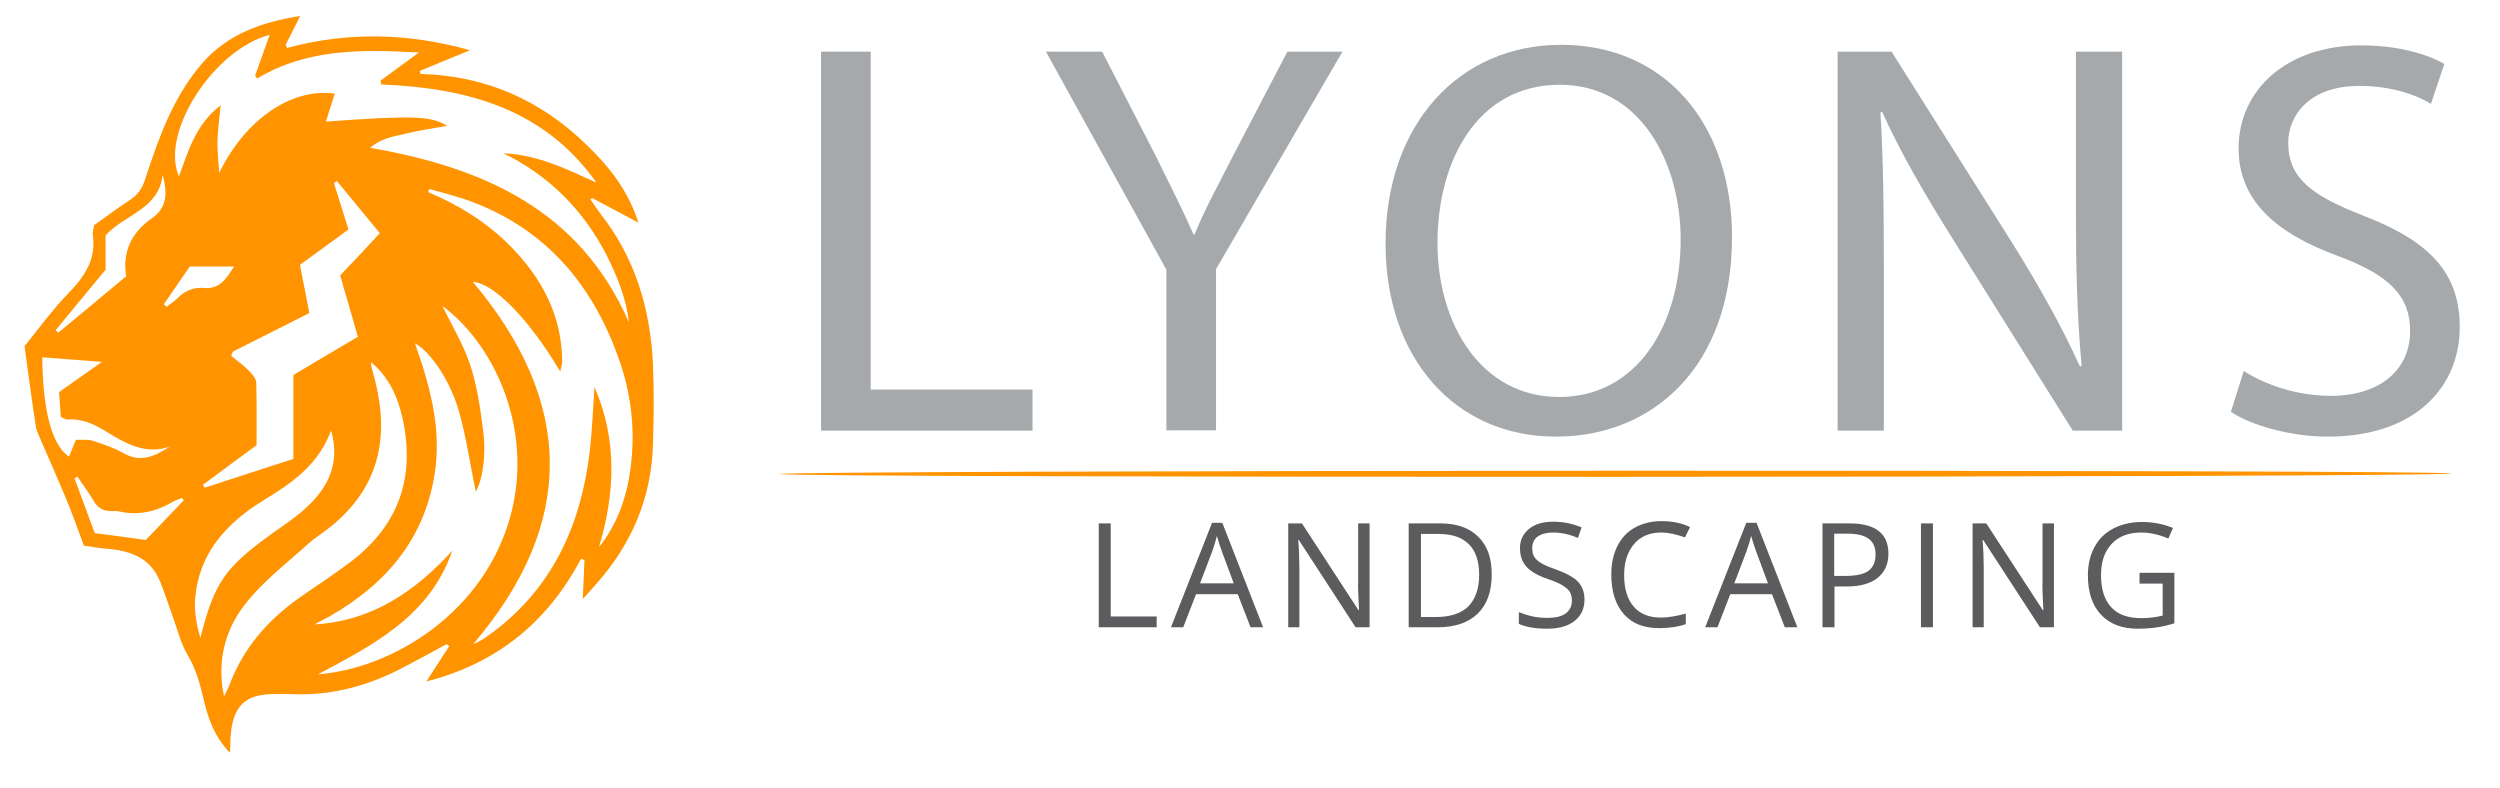
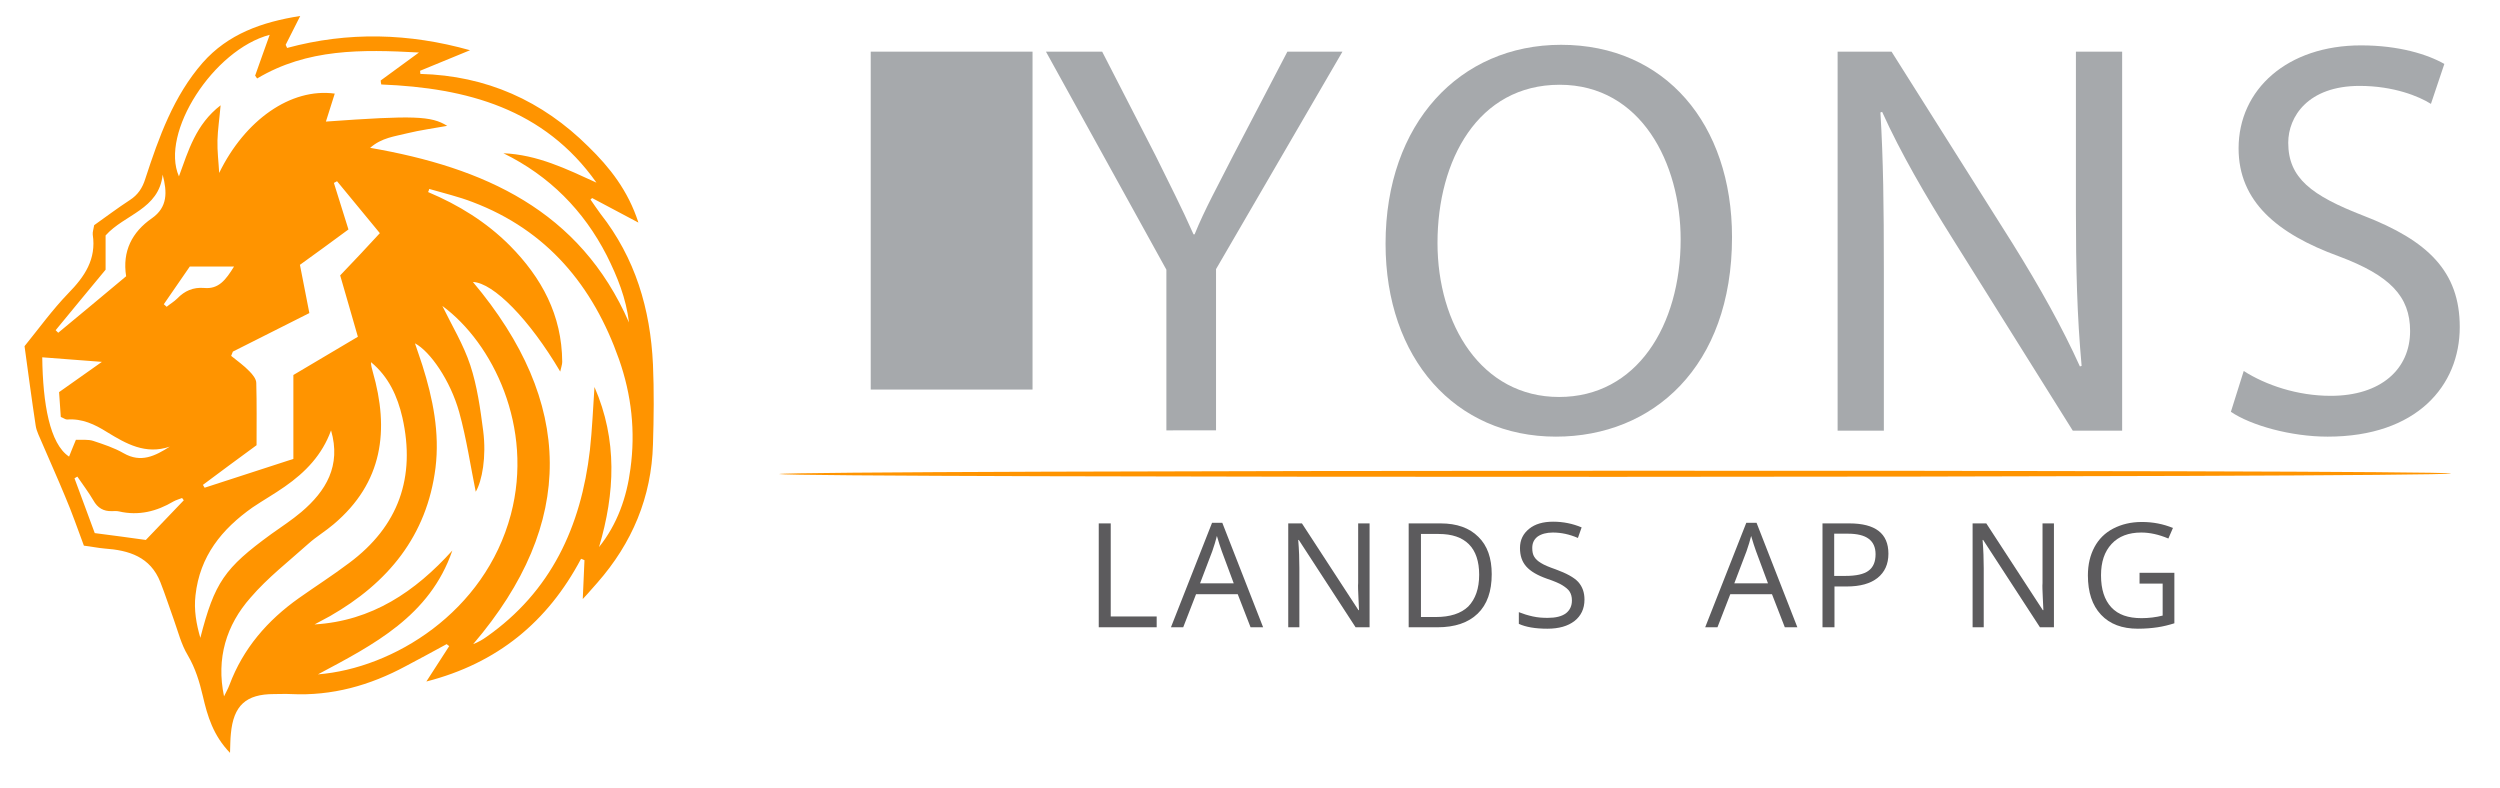
<svg xmlns="http://www.w3.org/2000/svg" version="1.1" id="Layer_1" x="0px" y="0px" viewBox="0 0 876 276" style="enable-background:new 0 0 876 276;" xml:space="preserve">
  <style type="text/css">
	.st0{fill:#FF9400;}
	.st1{fill:#A6A9AC;}
	.st2{fill:#5C5B5D;}
</style>
  <path class="st0" d="M223.7,78c-6-3.2-11.1-5.9-16.2-8.6c-0.2,0.2-0.4,0.3-0.6,0.5c1.2,1.7,2.3,3.4,3.5,5  c12.2,15.5,17.5,33.4,18.4,52.8c0.4,9.3,0.3,18.7,0,28c-0.5,18.5-7.3,34.6-19.5,48.5c-0.8,0.9-1.5,1.7-2.3,2.6  c-0.6,0.7-1.3,1.5-2.8,3.1c0.2-5.3,0.4-9.4,0.6-13.6c-0.4-0.2-0.8-0.4-1.2-0.5c-11.7,22.1-29.3,36.6-54.2,43c3-4.6,5.5-8.5,8-12.4  c-0.3-0.2-0.6-0.5-0.9-0.7c-4.8,2.6-9.5,5.2-14.3,7.7c-12.6,6.8-25.9,10.5-40.2,9.8c-2-0.1-4,0-6,0c-9.8,0-14.2,4-15.1,13.9  c-0.2,1.9-0.2,3.9-0.3,6.7c-5.9-6.1-7.9-12.9-9.5-19.8c-1.2-5.1-2.6-9.8-5.3-14.4c-2.3-3.8-3.4-8.3-4.9-12.5  c-1.6-4.4-3-8.8-4.7-13.1c-3.5-8.9-11-11.2-19.6-11.8c-2.3-0.2-4.6-0.7-7.2-1c-2.2-5.9-4.2-11.7-6.6-17.3  c-2.6-6.3-5.4-12.5-8.1-18.8c-0.8-2-1.9-3.9-2.2-6c-1.4-9.2-2.6-18.4-3.9-27.8c5.1-6.3,9.8-12.8,15.3-18.5c5.8-5.9,9.9-12,8.6-20.6  c-0.1-0.9,0.3-2,0.5-3.3c4.1-2.9,8.2-6,12.5-8.8c2.8-1.8,4.4-4.2,5.4-7.4C55.7,48,60.8,33.7,71,22c8.9-10.1,20.8-14.3,34.2-16.4  c-1.7,3.4-3.4,6.8-5.1,10.1c0.2,0.4,0.3,0.7,0.5,1.1c21.4-5.8,42.8-5.2,64.1,0.8c-5.8,2.4-11.7,4.8-17.5,7.2c0,0.4,0.1,0.7,0.1,1.1  c23.1,0.6,42.7,9.4,58.9,25.5C213.6,58.6,220.1,66.8,223.7,78z M209,64c-18.3-25.9-45.4-33.2-75.4-34.4c-0.1-0.5-0.2-0.9-0.2-1.4  c4.2-3.1,8.4-6.1,13.4-9.8c-20.1-1.1-39.1-1.4-56.7,9.1c-0.2-0.3-0.5-0.7-0.7-1c1.7-4.7,3.3-9.4,5.1-14.3  C74.8,17.4,56,46.6,62.7,61.8c3.3-9,5.9-18.2,14.6-24.9c-0.4,4.7-1,8.5-1.1,12.3c-0.1,3.8,0.4,7.6,0.6,11.4  c9-18.5,25.1-29.9,40.5-27.8c-1,3.2-2,6.4-3.1,9.8c30.8-2.2,36.9-2,42.5,1.5c-4.9,0.9-9.5,1.5-14,2.6c-4.3,1.1-8.9,1.5-13,5.1  c39.8,6.9,73.5,21.8,90.7,61.2c-1-8.5-4.1-16.1-7.8-23.5c-8.1-15.8-20.1-27.9-36.2-35.8C188.3,54.2,198.5,59.2,209,64z M209.9,191.7  c6.4-8,9.7-17.4,11-27.4c1.8-13.1,0.4-25.9-4-38.4c-9.1-25.8-25.2-45.2-51.3-55.1c-4.9-1.9-10.1-3.1-15.2-4.6  c-0.1,0.4-0.2,0.7-0.4,1.1c10.7,4.5,20.4,10.5,28.6,18.7c11.2,11.3,18.3,24.4,18.4,40.8c0,1-0.4,1.9-0.7,3.4  c-10.8-18.3-23.4-31.1-30.6-31.4c35.4,42.1,36.4,84.4,0.1,126.9c1.8-0.7,3.2-1.5,4.6-2.5c22.7-15.9,33.2-38.7,36.3-65.5  c0.8-7.3,1.1-14.7,1.6-22.1C216.4,154.2,215.5,172.8,209.9,191.7z M111.4,236.3c26.4-2.1,58.5-21.8,67.6-56  c8.1-30.6-6.3-60.1-24-73.1c3.3,6.8,7.4,13.5,9.8,20.8c2.4,7.3,3.5,15.2,4.5,22.9c1.2,9.2-0.4,17.7-2.6,21.4  c-1.8-8.8-3.2-18.5-5.8-27.9c-3.1-11.1-10.2-21.3-15.5-24.1c0.9,2.7,1.8,5.2,2.6,7.7c3.7,11.7,6.1,23.6,4.6,35.9  c-3,23.9-16.7,40.4-37,52c-1.8,1-3.6,1.9-5.4,2.9c20.1-1.2,35.3-11.5,48.3-25.9C150.6,215.9,130.9,225.9,111.4,236.3z M108.4,109.7  c-9.2,4.6-18,9.1-26.8,13.5c-0.2,0.5-0.4,1-0.6,1.5c2.2,1.8,4.5,3.4,6.4,5.4c1.1,1.1,2.4,2.7,2.4,4.1c0.2,7.3,0.1,14.6,0.1,21.8  c-6.5,4.8-12.7,9.3-18.8,13.9c0.2,0.3,0.4,0.6,0.6,1c10.2-3.3,20.4-6.6,31.1-10.1c0-10.1,0-19.8,0-29.4c7.8-4.6,15-8.9,22.6-13.4  c-2.1-7.5-4.2-14.4-6.2-21.5c4.8-5,9.3-9.8,13.9-14.8c-5.3-6.4-10.1-12.3-15-18.2c-0.4,0.2-0.7,0.4-1.1,0.6  c1.7,5.4,3.4,10.9,5.1,16.3c-6,4.4-11.4,8.4-17,12.4C106.2,98.6,107.3,103.9,108.4,109.7z M78.5,244c0.6-1.3,1.4-2.6,1.9-4  c4.8-12.8,13.3-22.6,24.3-30.4c5.8-4.1,11.9-8,17.6-12.3c17.4-12.9,23.4-30.1,18.7-51c-1.7-7.4-4.8-14.3-11-19.4  c0,1.2,0.3,2.2,0.6,3.3c5.9,20.5,3.6,38.9-13.7,53.5c-2.8,2.4-6,4.3-8.7,6.7c-6.9,6.2-14.4,12-20.4,19C79.3,219,75.7,230.7,78.5,244  z M116,150.8c-3.1,8.6-9,14.7-16.2,19.7c-3.7,2.6-7.6,4.8-11.3,7.3c-10.8,7.6-18.5,17.1-20,30.8c-0.6,5.1,0.3,10.1,1.7,14.9  c5-19.4,8.4-24.4,24.9-36.4c3.5-2.5,7.2-4.9,10.5-7.7C114.2,172.1,119.6,163.2,116,150.8z M26.6,154.1c2.3,0.1,4.3-0.2,6.1,0.4  c3.6,1.2,7.3,2.4,10.6,4.3c6.1,3.5,11,1,16.2-2.3c-8.5,2.9-15.3-1-22-5.1c-4.3-2.7-8.7-4.8-14-4.4c-0.6,0-1.2-0.5-2.2-0.9  c-0.2-2.9-0.4-5.8-0.6-8.7c5-3.5,9.6-6.8,15-10.6c-7.8-0.6-14.4-1.1-20.9-1.6c0.2,16.2,2.6,30.3,9.4,34.8  C25,158.1,25.6,156.4,26.6,154.1z M44.2,96.8c-1.4-8.8,2.1-15.5,9-20.3c5.6-3.9,5.4-9.2,3.8-15.3C55.7,73.4,43.6,75.1,37,82.5  c0,4.1,0,8.2,0,12c-6,7.3-11.8,14.2-17.5,21.2c0.3,0.3,0.6,0.6,0.9,0.9C28.2,110.2,35.9,103.7,44.2,96.8z M64.4,175.3  c-0.2-0.3-0.4-0.5-0.6-0.8c-1,0.4-2.1,0.7-3,1.2c-5.9,3.5-12.2,5.1-19.1,3.5c-0.8-0.2-1.7-0.1-2.5-0.1c-2.9,0.1-5-1.1-6.5-3.8  c-1.7-2.9-3.7-5.5-5.6-8.3c-0.3,0.2-0.7,0.4-1,0.6c2.3,6.3,4.7,12.6,7.1,19.2c6.3,0.8,12.2,1.6,17.9,2.4  C55.8,184.3,60.1,179.8,64.4,175.3z M82,93.4c-5.7,0-10.4,0-15.5,0c-3.1,4.5-6.1,8.8-9.1,13.2c0.3,0.3,0.7,0.6,1,0.9  c1.2-1,2.6-1.8,3.7-2.9c2.6-2.7,5.6-4,9.4-3.7C76.6,101.4,79.1,98.1,82,93.4z" />
  <path class="st0" d="M273,166.1c3.5-1.4,581.6-1.6,585.9-0.2C855.3,167.4,277.4,167.5,273,166.1z" />
  <g>
    <g>
-       <path class="st1" d="M287.8,18.1h17.3v118.4h56.7v14.4h-74.1V18.1z" />
+       <path class="st1" d="M287.8,18.1h17.3v118.4h56.7v14.4V18.1z" />
      <path class="st1" d="M408.7,150.9V94.5l-42.2-76.4h19.7L405,54.7c4.9,10,9.1,18.1,13.2,27.4h0.4c3.5-8.7,8.3-17.3,13.4-27.4    l19.1-36.6h19.3l-44.3,76.2v56.5H408.7z" />
      <path class="st1" d="M606.9,83.1c0,45.5-27.8,69.9-61.7,69.9c-35.3,0-59.7-27.4-59.7-67.6c0-42.2,26-69.7,61.5-69.7    C583.5,15.7,606.9,43.5,606.9,83.1z M503.7,85.1c0,28.6,15.4,54,42.6,54c27.2,0,42.6-25,42.6-55.2c0-26.6-13.8-54.2-42.4-54.2    C517.9,29.7,503.7,56.1,503.7,85.1z" />
      <path class="st1" d="M643.9,150.9V18.1h18.9l42.4,67.2c9.7,15.6,17.5,29.6,23.6,43.1l0.6-0.2c-1.6-17.7-2-33.9-2-54.6V18.1h16.2    v132.8h-17.3l-42.2-67.4c-9.3-14.8-18.1-29.9-24.6-44.3l-0.6,0.2c1,16.7,1.2,32.7,1.2,54.8v56.7H643.9z" />
      <path class="st1" d="M786.2,130c7.7,4.9,18.7,8.7,30.5,8.7c17.5,0,27.8-9.3,27.8-22.7c0-12.2-7.1-19.5-25-26.2    c-21.7-7.9-35.1-19.3-35.1-37.8c0-20.7,17.1-36.1,42.9-36.1c13.4,0,23.4,3.2,29.2,6.5l-4.7,14c-4.1-2.6-13-6.3-25-6.3    c-18.1,0-25,10.8-25,19.9c0,12.4,8.1,18.5,26.4,25.6c22.5,8.7,33.7,19.5,33.7,39c0,20.5-15,38.4-46.3,38.4    c-12.8,0-26.8-3.9-33.9-8.7L786.2,130z" />
    </g>
  </g>
  <g>
    <g>
      <path class="st2" d="M385,219.8v-36.4h4.2v32.6h16.1v3.8H385z" />
      <path class="st2" d="M438.2,219.8l-4.5-11.6h-14.6l-4.5,11.6h-4.3l14.4-36.6h3.6l14.3,36.6H438.2z M432.3,204.4l-4.2-11.3    c-0.5-1.4-1.1-3.2-1.7-5.3c-0.4,1.6-0.9,3.3-1.6,5.3l-4.3,11.3H432.3z" />
      <path class="st2" d="M479.8,219.8H475l-19.9-30.6h-0.2c0.3,3.6,0.4,6.9,0.4,9.9v20.7h-3.9v-36.4h4.8l19.8,30.4h0.2    c0-0.4-0.1-1.9-0.2-4.3c-0.1-2.4-0.2-4.2-0.1-5.2v-20.9h4V219.8z" />
      <path class="st2" d="M522.7,201.2c0,6-1.6,10.6-4.9,13.8c-3.3,3.2-8,4.8-14.1,4.8h-10.1v-36.4h11.2c5.7,0,10.1,1.6,13.2,4.7    C521.2,191.2,522.7,195.6,522.7,201.2z M518.3,201.4c0-4.7-1.2-8.3-3.6-10.7c-2.4-2.4-5.9-3.6-10.6-3.6h-6.2v29.1h5.2    c5,0,8.8-1.2,11.4-3.7C517,209.9,518.3,206.2,518.3,201.4z" />
      <path class="st2" d="M555.2,210.1c0,3.2-1.2,5.7-3.5,7.5s-5.5,2.7-9.5,2.7c-4.3,0-7.6-0.6-10-1.7v-4.1c1.5,0.6,3.1,1.1,4.9,1.5    s3.5,0.5,5.2,0.5c2.8,0,4.9-0.5,6.4-1.6c1.4-1.1,2.1-2.6,2.1-4.5c0-1.3-0.3-2.3-0.8-3.1s-1.4-1.5-2.5-2.2s-3-1.5-5.4-2.3    c-3.4-1.2-5.8-2.6-7.3-4.3c-1.5-1.7-2.2-3.8-2.2-6.5c0-2.8,1.1-5,3.2-6.7s4.9-2.5,8.4-2.5c3.6,0,6.9,0.7,10,2l-1.3,3.7    c-3-1.3-5.9-1.9-8.8-1.9c-2.2,0-4,0.5-5.3,1.4c-1.3,1-1.9,2.3-1.9,4c0,1.3,0.2,2.3,0.7,3.1s1.2,1.5,2.4,2.2    c1.1,0.7,2.8,1.4,5.1,2.2c3.8,1.4,6.4,2.8,7.9,4.4C554.5,205.6,555.2,207.6,555.2,210.1z" />
-       <path class="st2" d="M582.1,186.6c-4,0-7.2,1.3-9.5,4c-2.3,2.7-3.5,6.3-3.5,10.9c0,4.8,1.1,8.4,3.3,11s5.4,3.9,9.6,3.9    c2.5,0,5.4-0.5,8.7-1.4v3.7c-2.5,0.9-5.6,1.4-9.3,1.4c-5.4,0-9.5-1.6-12.4-4.9c-2.9-3.3-4.4-7.9-4.4-13.9c0-3.8,0.7-7,2.1-9.9    c1.4-2.8,3.4-5,6.1-6.5s5.8-2.3,9.4-2.3c3.8,0,7.2,0.7,10,2.1l-1.8,3.6C587.6,187.3,584.8,186.6,582.1,186.6z" />
      <path class="st2" d="M625.4,219.8l-4.5-11.6h-14.6l-4.5,11.6h-4.3l14.4-36.6h3.6l14.3,36.6H625.4z M619.5,204.4l-4.2-11.3    c-0.5-1.4-1.1-3.2-1.7-5.3c-0.4,1.6-0.9,3.3-1.6,5.3l-4.3,11.3H619.5z" />
      <path class="st2" d="M661.7,194c0,3.7-1.3,6.5-3.8,8.5c-2.5,2-6.1,3-10.8,3h-4.3v14.3h-4.2v-36.4h9.4    C657.1,183.4,661.7,186.9,661.7,194z M642.8,201.8h3.8c3.8,0,6.5-0.6,8.1-1.8c1.7-1.2,2.5-3.2,2.5-5.8c0-2.4-0.8-4.2-2.4-5.4    s-4-1.8-7.4-1.8h-4.7V201.8z" />
-       <path class="st2" d="M673.1,219.8v-36.4h4.2v36.4H673.1z" />
      <path class="st2" d="M719.6,219.8h-4.8l-19.9-30.6h-0.2c0.3,3.6,0.4,6.9,0.4,9.9v20.7h-3.9v-36.4h4.8l19.8,30.4h0.2    c0-0.4-0.1-1.9-0.2-4.3c-0.1-2.4-0.2-4.2-0.1-5.2v-20.9h4V219.8z" />
      <path class="st2" d="M749.5,200.7h12.4v17.7c-1.9,0.6-3.9,1.1-5.9,1.4c-2,0.3-4.3,0.5-6.9,0.5c-5.5,0-9.8-1.6-12.9-4.9    s-4.6-7.9-4.6-13.8c0-3.8,0.8-7.1,2.3-9.9c1.5-2.8,3.7-5,6.6-6.5c2.9-1.5,6.2-2.3,10-2.3c3.9,0,7.5,0.7,10.9,2.1l-1.6,3.7    c-3.3-1.4-6.5-2.1-9.5-2.1c-4.4,0-7.9,1.3-10.4,4s-3.7,6.3-3.7,11c0,4.9,1.2,8.6,3.6,11.2s5.9,3.8,10.6,3.8c2.5,0,5-0.3,7.4-0.9    v-11.2h-8.1V200.7z" />
    </g>
  </g>
</svg>